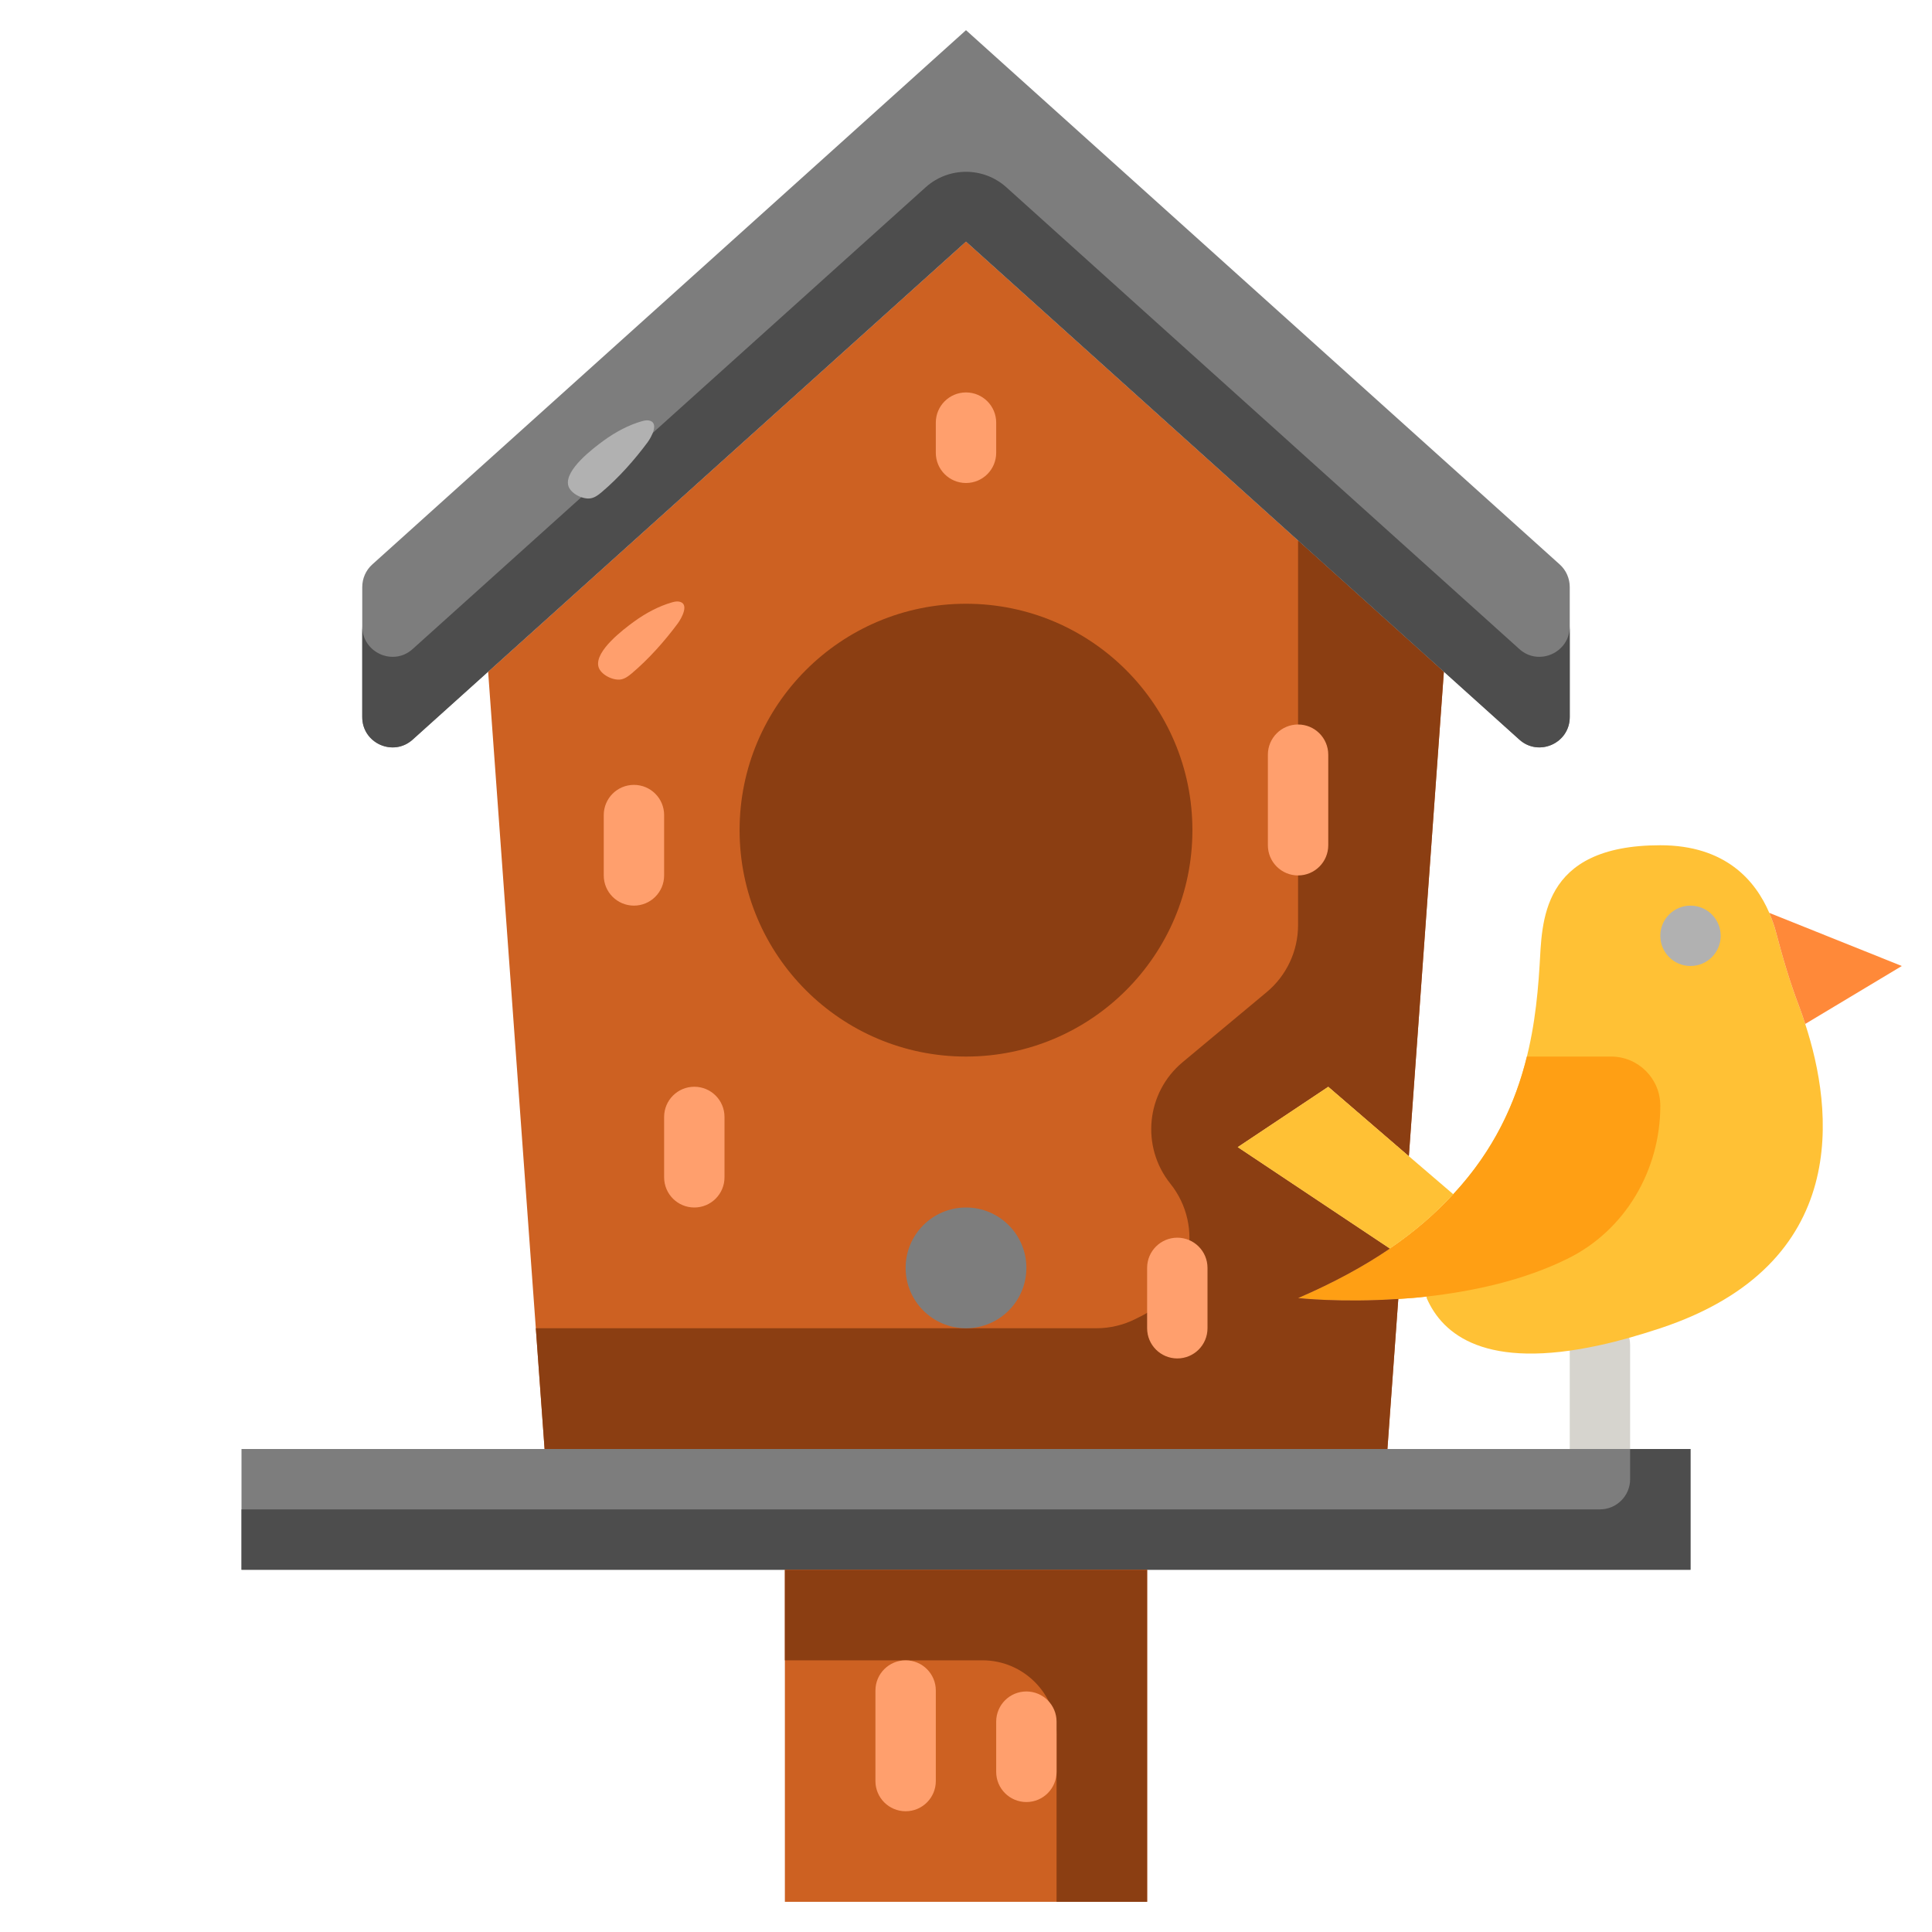
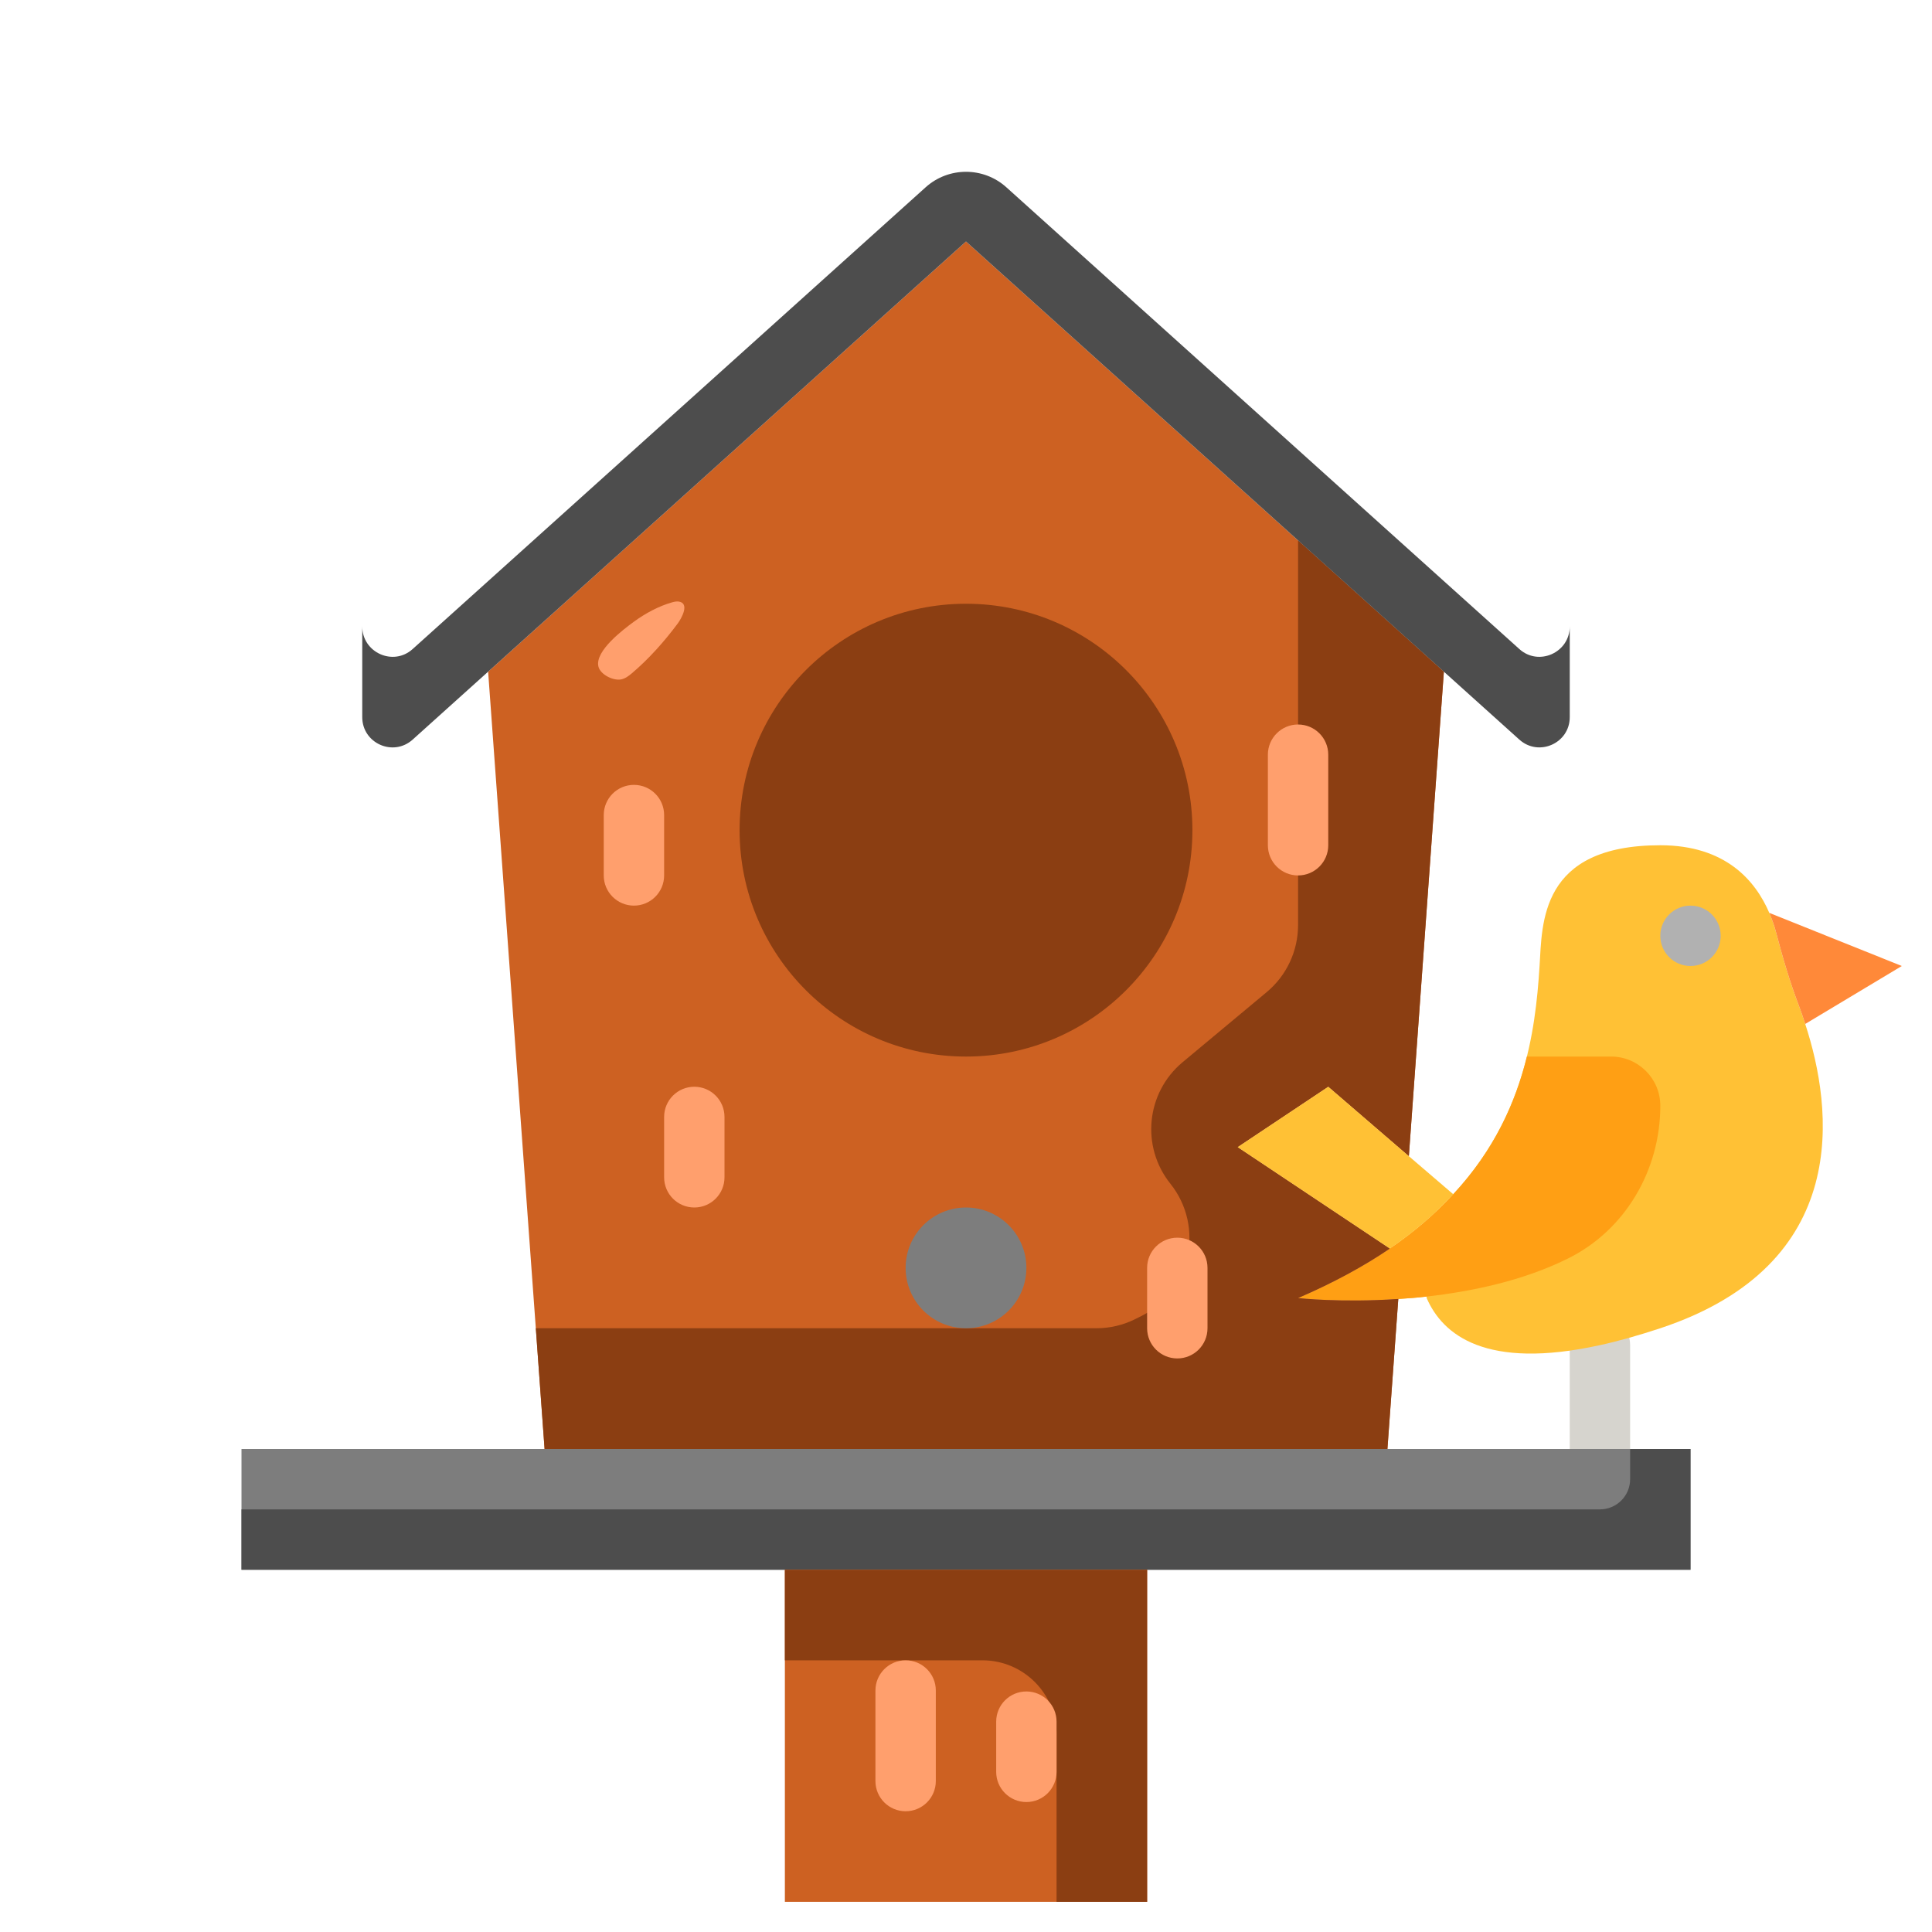
<svg xmlns="http://www.w3.org/2000/svg" id="flat" enable-background="new 0 0 64 64" height="512" viewBox="0 0 64 64" width="512">
  <g>
    <path d="m53 49c-.552 0-1-.447-1-1v-3.44c0-.553.448-1 1-1s1 .447 1 1v3.44c0 .553-.448 1-1 1z" fill="#d6d4ce" />
  </g>
  <path d="m47.26 42.95c-.32.04-.64.06-.94.08-1.9.13-3.32-.03-3.32-.03 1.18-.51 2.19-1.06 3.04-1.64.84-.57 1.53-1.18 2.1-1.8 2.32-2.5 2.72-5.3 2.86-7.56.09-1.41 0-4 4-4 2.16 0 3.15 1.17 3.61 2.24.09.22.17.43.22.63.22.84.46 1.66.77 2.47.07.18.13.37.2.58.92 2.81 1.58 7.96-4.8 10.08-.73.24-1.4.43-2 .56-3.78.83-5.21-.34-5.74-1.56z" fill="#ffc135" />
  <path d="m53.37 35c.9 0 1.63.73 1.63 1.63 0 2.13-1.16 4.13-3.08 5.07-1.48.73-3.16 1.08-4.66 1.25-.32.04-.64.06-.94.08-1.9.13-3.32-.03-3.32-.03 1.18-.51 2.19-1.06 3.04-1.64.84-.57 1.53-1.18 2.1-1.8 1.37-1.47 2.07-3.05 2.44-4.56z" fill="#ff9f14" />
  <path d="m47.83 22.25-1.16 16.05-2.67-2.3-3 2 5.04 3.36c-.85.58-1.86 1.13-3.04 1.64 0 0 1.42.16 3.32.03l-.36 4.97h-27.92l-1.87-25.75 15.83-14.25z" fill="#cd6122" />
  <path d="m44 36-3 2 5.04 3.36c-.85.58-1.86 1.13-3.04 1.64 0 0 1.42.16 3.32.03l-.36 4.97h-27.92l-.29-4h18.568c.448 0 .891-.104 1.292-.305l.195-.098c1.644-.822 2.112-2.951.964-4.387-.982-1.228-.802-3.016.406-4.023l2.786-2.322c.658-.548 1.039-1.361 1.039-2.218v-12.747l4.83 4.35-1.16 16.05z" fill="#8b3e12" />
  <path d="m63 32-3.2 1.92c-.07-.21-.13-.4-.2-.58-.31-.81-.55-1.63-.77-2.47-.05-.2-.13-.41-.22-.63z" fill="#ff8939" />
  <path d="m56 48v4h-18-12-18v-4h10.04 27.92 7.04z" fill="#7d7d7d" />
  <path d="m56 48v4h-48v-2h45c.552 0 1-.448 1-1v-1z" fill="#4d4d4d" />
-   <path d="m52 19.45v4.3c0 .87-1.03 1.33-1.67.75l-2.5-2.25-15.83-14.25-15.83 14.25-2.5 2.25c-.64.58-1.67.12-1.67-.75v-4.3c0-.29.12-.56.33-.75l19.67-17.7 19.67 17.7c.21.19.33.46.33.75z" fill="#7d7d7d" />
  <path d="m52 20.75v3.006c0 .866-1.026 1.323-1.67.744l-2.5-2.25-15.83-14.25-15.83 14.25-2.5 2.25c-.644.58-1.67.123-1.67-.744v-3.006c0 .87 1.03 1.33 1.67.75l2.5-2.25 14.492-13.045c.761-.685 1.916-.685 2.676 0l14.492 13.045 2.5 2.25c.64.58 1.67.12 1.67-.75z" fill="#4d4d4d" />
  <path d="m46.67 38.3 1.47 1.26c-.57.62-1.26 1.23-2.1 1.8l-5.04-3.36 3-2z" fill="#ffc135" />
  <path d="m26 52h12v11h-12z" fill="#cd6122" />
  <path d="m38 52v11h-3v-5.543c0-1.357-1.1-2.457-2.457-2.457h-6.543v-3z" fill="#8b3e12" />
  <circle cx="32" cy="27.5" fill="#8b3e12" r="7.5" />
  <circle cx="32" cy="42" fill="#7d7d7d" r="2" />
  <path d="m20.993 20.599c-.342.251-1.288.962-1.171 1.476.062.274.499.485.759.43.132-.028.244-.112.347-.199.561-.473 1.087-1.065 1.524-1.654.119-.16.409-.671.03-.725-.074-.01-.149.007-.221.027-.425.121-.868.352-1.268.645z" fill="#ff9f6d" />
-   <path d="m19.993 14.599c-.342.251-1.288.962-1.171 1.476.062.274.499.485.759.43.132-.028.244-.112.347-.199.561-.473 1.087-1.065 1.524-1.654.119-.16.409-.671.03-.725-.074-.01-.149.007-.221.027-.425.121-.868.352-1.268.645z" fill="#b1b1b1" />
+   <path d="m19.993 14.599z" fill="#b1b1b1" />
  <g>
    <circle cx="56" cy="31" fill="#b1b1b1" r="1" />
  </g>
  <g>
    <path d="m30 60c-.552 0-1-.447-1-1v-3c0-.553.448-1 1-1s1 .447 1 1v3c0 .553-.448 1-1 1z" fill="#ff9f6d" />
  </g>
  <g>
    <path d="m34 59.695c-.552 0-1-.447-1-1v-1.663c0-.553.448-1 1-1s1 .447 1 1v1.663c0 .553-.448 1-1 1z" fill="#ff9f6d" />
  </g>
  <g>
    <path d="m23 40c-.552 0-1-.447-1-1v-2c0-.553.448-1 1-1s1 .447 1 1v2c0 .553-.448 1-1 1z" fill="#ff9f6d" />
  </g>
  <g>
    <path d="m39 45c-.552 0-1-.447-1-1v-2c0-.553.448-1 1-1s1 .447 1 1v2c0 .553-.448 1-1 1z" fill="#ff9f6d" />
  </g>
  <g>
    <path d="m21 30c-.552 0-1-.447-1-1v-2c0-.553.448-1 1-1s1 .447 1 1v2c0 .553-.448 1-1 1z" fill="#ff9f6d" />
  </g>
  <g>
    <path d="m43 29c-.552 0-1-.447-1-1v-3c0-.553.448-1 1-1s1 .447 1 1v3c0 .553-.448 1-1 1z" fill="#ff9f6d" />
  </g>
  <g>
-     <path d="m32 16c-.552 0-1-.447-1-1v-1c0-.553.448-1 1-1s1 .447 1 1v1c0 .553-.448 1-1 1z" fill="#ff9f6d" />
-   </g>
+     </g>
</svg>